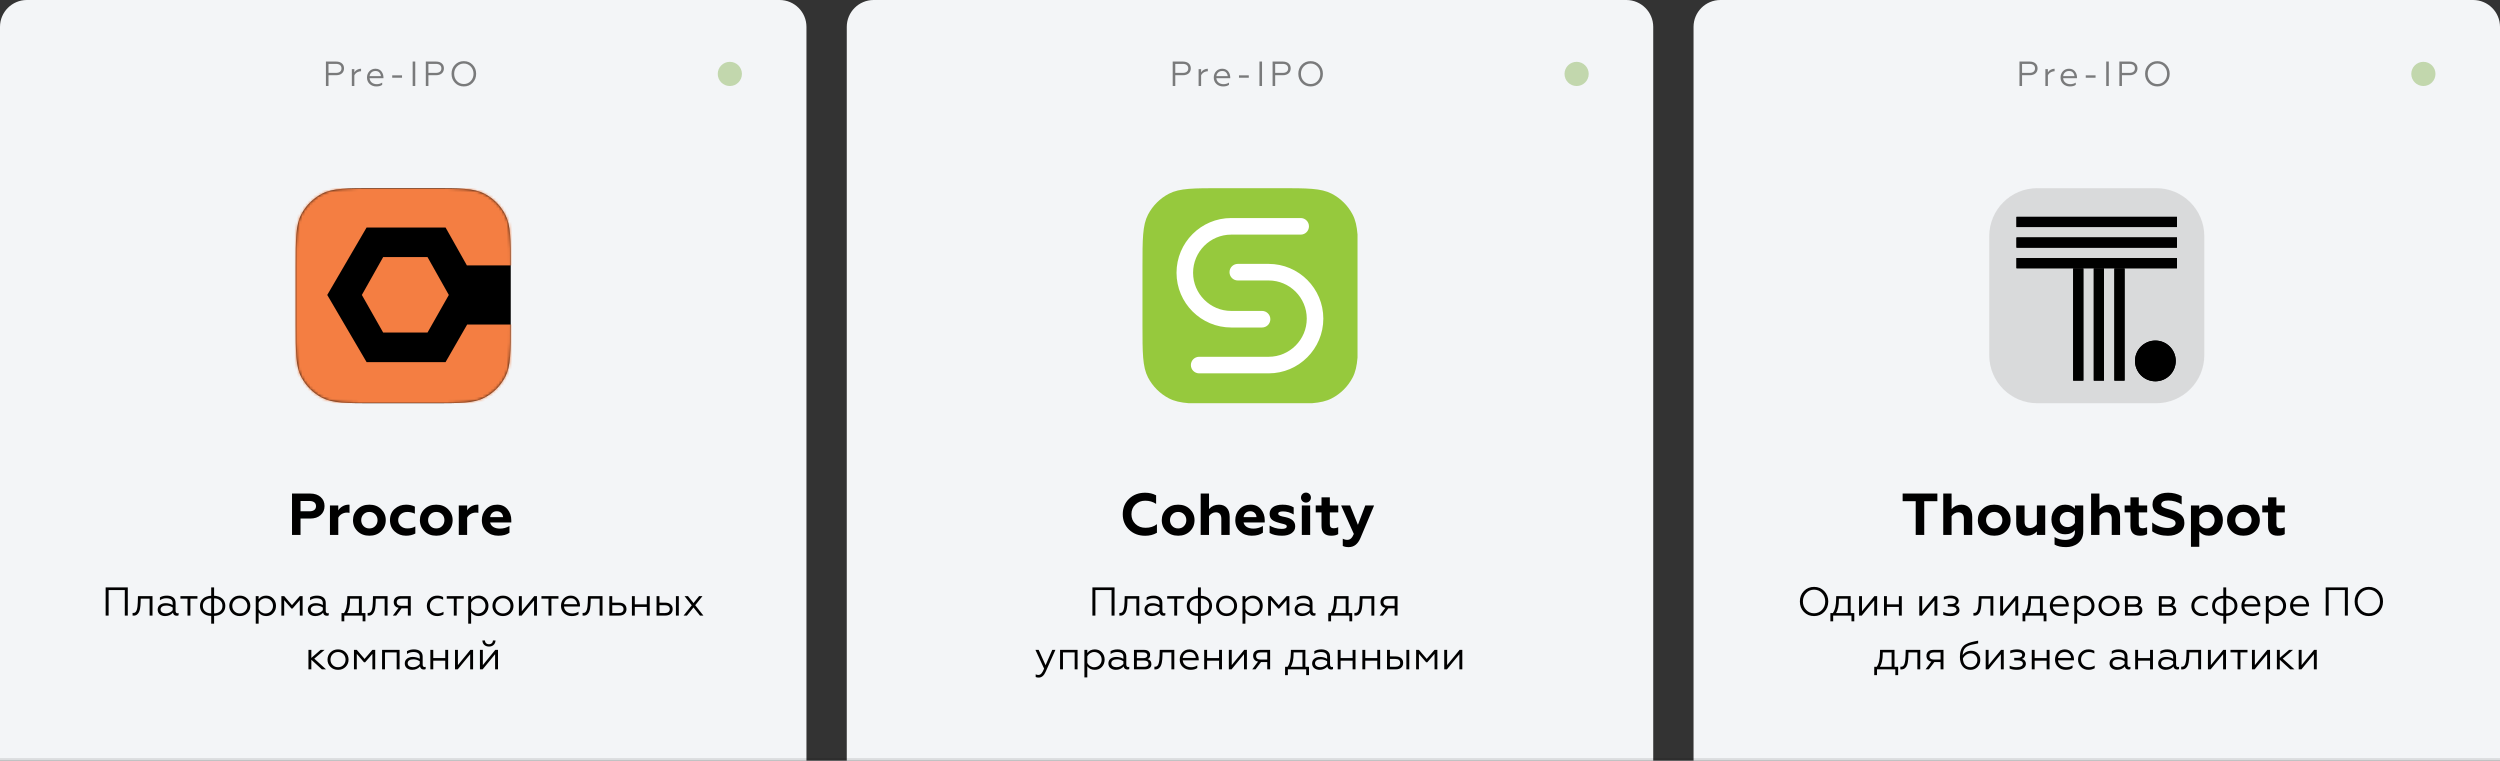
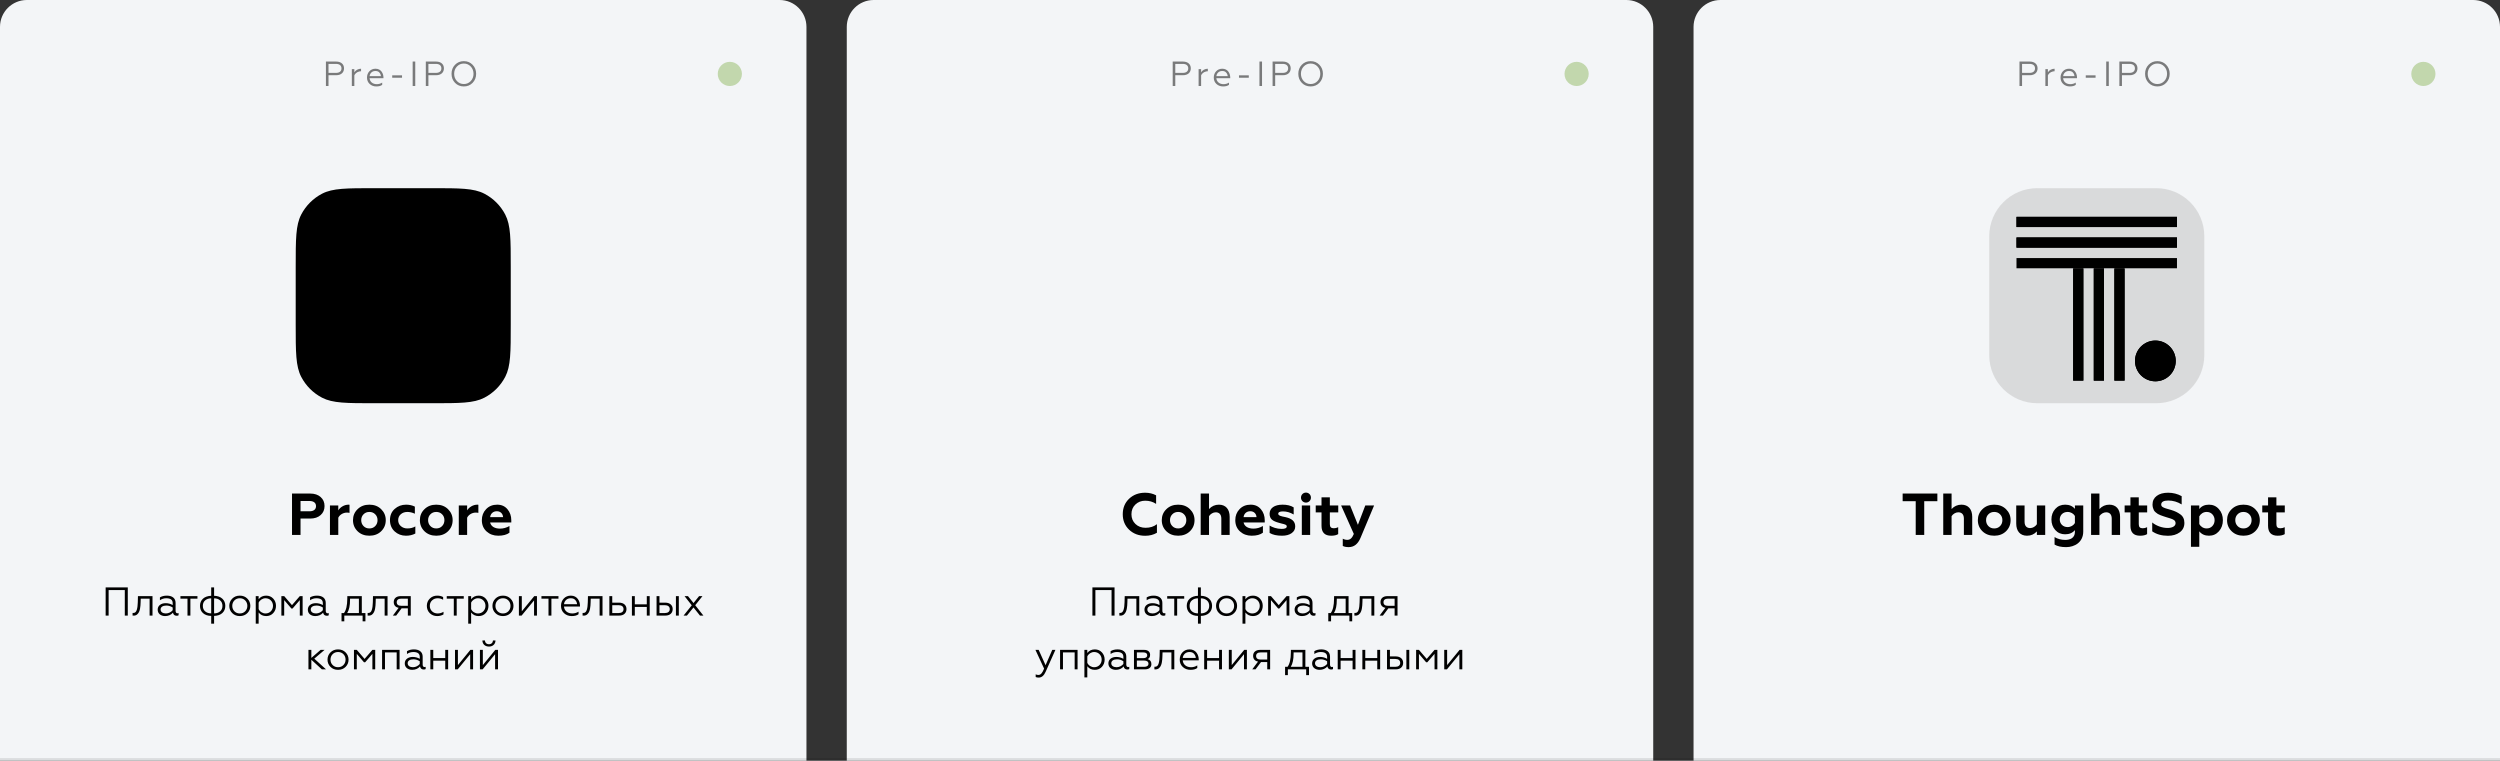
<svg xmlns="http://www.w3.org/2000/svg" width="930" height="283" viewBox="0 0 930 283" fill="none">
  <rect x="0" y="0" width="930" height="283" fill="#333333" stroke="none" />
  <path fill-rule="evenodd" clip-rule="evenodd" d="M0 10C0 4.477 4.477 0 10 0H290C295.523 0 300 4.477 300 10V283H0V10Z" fill="#F3F5F7" />
  <path opacity="0.3" fill-rule="evenodd" clip-rule="evenodd" d="M271.5 32C269.015 32 267 29.985 267 27.5C267 25.015 269.015 23 271.5 23C273.985 23 276 25.015 276 27.5C276 29.985 273.985 32 271.5 32Z" fill="#4E9200" />
  <path d="M40.41 229V219.505H46.425V229H47.535V218.5H39.3V229H40.41ZM49.321 229C49.396 229.015 49.501 229.015 49.636 229.015C50.776 229.075 51.481 228.295 51.811 227.425C52.066 226.84 52.186 225.925 52.246 225.265C52.276 224.935 52.291 224.545 52.306 224.095L52.351 222.7H55.651V229H56.731V221.755H51.316L51.256 224.065C51.211 225.25 51.136 226.03 50.896 226.825C50.671 227.605 50.251 228.025 49.606 228.025C49.486 228.025 49.396 228.025 49.321 228.01V229ZM61.721 228.205C60.596 228.205 59.74 227.695 59.74 226.72C59.74 225.82 60.566 225.265 61.886 225.265C62.711 225.265 63.505 225.505 64.24 225.985V226.99C63.715 227.65 62.755 228.205 61.721 228.205ZM61.42 229.18C62.636 229.18 63.611 228.76 64.346 227.905C64.466 228.685 65.005 229.06 65.71 229.06C66.04 229.06 66.281 229 66.43 228.895V228.055C66.311 228.115 66.175 228.145 66.01 228.145C65.591 228.145 65.32 227.8 65.32 227.245V224.26C65.32 222.505 64.016 221.575 62.081 221.575C61.045 221.575 60.191 221.8 59.486 222.235V223.285C60.221 222.79 61.001 222.55 61.855 222.55C63.446 222.55 64.24 223.15 64.24 224.365V225.085C63.446 224.62 62.575 224.38 61.63 224.38C60.776 224.38 60.071 224.59 59.501 225.025C58.946 225.46 58.66 226.045 58.66 226.78C58.66 227.53 58.931 228.115 59.456 228.55C59.995 228.97 60.656 229.18 61.42 229.18ZM70.826 229V222.7H73.451V221.755H67.121V222.7H69.746V229H70.826ZM78.565 221.635C77.26 221.68 76.24 222.04 75.505 222.715C74.77 223.39 74.395 224.275 74.395 225.385C74.395 226.495 74.77 227.395 75.505 228.07C76.255 228.745 77.275 229.105 78.565 229.12V232H79.645V229.12C80.95 229.075 81.97 228.73 82.705 228.055C83.44 227.38 83.815 226.495 83.815 225.385C83.815 224.275 83.44 223.375 82.69 222.7C81.955 222.025 80.935 221.665 79.645 221.635V218.5H78.565V221.635ZM79.645 222.58C80.545 222.58 81.28 222.835 81.865 223.33C82.45 223.825 82.75 224.5 82.75 225.385C82.75 226.27 82.45 226.945 81.865 227.44C81.28 227.935 80.545 228.175 79.645 228.175V222.58ZM78.565 228.175C77.665 228.175 76.915 227.935 76.33 227.44C75.745 226.945 75.46 226.27 75.46 225.385C75.46 224.5 75.745 223.825 76.33 223.33C76.915 222.835 77.665 222.58 78.565 222.58V228.175ZM86.388 222.7C85.653 223.435 85.293 224.335 85.293 225.385C85.293 226.435 85.653 227.335 86.388 228.07C87.124 228.805 88.053 229.18 89.209 229.18C90.364 229.18 91.293 228.805 92.028 228.07C92.763 227.335 93.124 226.435 93.124 225.385C93.124 224.335 92.763 223.435 92.028 222.7C91.293 221.95 90.364 221.575 89.209 221.575C88.053 221.575 87.124 221.95 86.388 222.7ZM92.013 225.385C92.013 226.18 91.743 226.855 91.219 227.395C90.694 227.935 90.019 228.205 89.209 228.205C88.398 228.205 87.724 227.935 87.198 227.395C86.674 226.855 86.403 226.18 86.403 225.385C86.403 224.575 86.674 223.9 87.198 223.36C87.724 222.82 88.398 222.55 89.209 222.55C90.019 222.55 90.694 222.82 91.219 223.36C91.743 223.9 92.013 224.575 92.013 225.385ZM96.215 227.845C96.89 228.73 97.82 229.18 99.02 229.18C100.085 229.18 100.97 228.805 101.645 228.07C102.32 227.335 102.665 226.435 102.665 225.37C102.665 224.32 102.32 223.42 101.645 222.685C100.97 221.95 100.085 221.575 99.02 221.575C97.82 221.575 96.89 222.025 96.215 222.91V221.755H95.135V232H96.215V227.845ZM96.215 224.185C96.65 223.24 97.67 222.55 98.765 222.55C99.56 222.55 100.235 222.82 100.76 223.36C101.285 223.9 101.555 224.575 101.555 225.37C101.555 226.165 101.285 226.84 100.76 227.395C100.235 227.935 99.56 228.205 98.765 228.205C97.67 228.205 96.635 227.53 96.215 226.57V224.185ZM105.721 229V223.24L108.406 226.375H108.826L111.526 223.24V229H112.576V221.755H111.526L108.616 225.115L105.721 221.755H104.671V229H105.721ZM117.575 228.205C116.45 228.205 115.595 227.695 115.595 226.72C115.595 225.82 116.42 225.265 117.74 225.265C118.565 225.265 119.36 225.505 120.095 225.985V226.99C119.57 227.65 118.61 228.205 117.575 228.205ZM117.275 229.18C118.49 229.18 119.465 228.76 120.2 227.905C120.32 228.685 120.86 229.06 121.565 229.06C121.895 229.06 122.135 229 122.285 228.895V228.055C122.165 228.115 122.03 228.145 121.865 228.145C121.445 228.145 121.175 227.8 121.175 227.245V224.26C121.175 222.505 119.87 221.575 117.935 221.575C116.9 221.575 116.045 221.8 115.34 222.235V223.285C116.075 222.79 116.855 222.55 117.71 222.55C119.3 222.55 120.095 223.15 120.095 224.365V225.085C119.3 224.62 118.43 224.38 117.485 224.38C116.63 224.38 115.925 224.59 115.355 225.025C114.8 225.46 114.515 226.045 114.515 226.78C114.515 227.53 114.785 228.115 115.31 228.55C115.85 228.97 116.51 229.18 117.275 229.18ZM128.081 231.145V229H134.891V231.145H135.941V228.055H134.591V221.755H129.206L129.191 222.775C129.176 225.22 128.771 226.99 127.961 228.055H127.046V231.145H128.081ZM129.161 228.055C129.866 226.93 130.211 225.295 130.211 223.135V222.7H133.511V228.055H129.161ZM136.758 229C136.833 229.015 136.938 229.015 137.073 229.015C138.213 229.075 138.918 228.295 139.248 227.425C139.503 226.84 139.623 225.925 139.683 225.265C139.713 224.935 139.728 224.545 139.743 224.095L139.788 222.7H143.088V229H144.168V221.755H138.753L138.693 224.065C138.648 225.25 138.573 226.03 138.333 226.825C138.108 227.605 137.688 228.025 137.043 228.025C136.923 228.025 136.833 228.025 136.758 228.01V229ZM147.372 229L149.397 226.3H151.722V229H152.802V221.755H149.067C147.387 221.755 146.472 222.655 146.472 223.96C146.472 225.115 147.117 225.91 148.302 226.105L146.142 229H147.372ZM149.232 225.355C148.167 225.355 147.582 224.89 147.582 224.035C147.582 223.18 148.167 222.7 149.232 222.7H151.722V225.355H149.232ZM162.64 229.18C163.525 229.18 164.305 228.97 164.98 228.565V227.575C164.335 227.995 163.615 228.205 162.805 228.205C161.98 228.205 161.275 227.935 160.72 227.41C160.165 226.87 159.895 226.195 159.895 225.385C159.895 224.56 160.165 223.885 160.72 223.36C161.275 222.82 161.98 222.55 162.805 222.55C163.51 222.55 164.185 222.73 164.845 223.105V222.1C164.23 221.755 163.495 221.575 162.655 221.575C161.56 221.575 160.63 221.935 159.895 222.67C159.16 223.39 158.785 224.29 158.785 225.37C158.785 226.465 159.145 227.365 159.88 228.1C160.615 228.82 161.545 229.18 162.64 229.18ZM169.893 229V222.7H172.518V221.755H166.188V222.7H168.813V229H169.893ZM175.258 227.845C175.933 228.73 176.863 229.18 178.063 229.18C179.128 229.18 180.013 228.805 180.688 228.07C181.363 227.335 181.708 226.435 181.708 225.37C181.708 224.32 181.363 223.42 180.688 222.685C180.013 221.95 179.128 221.575 178.063 221.575C176.863 221.575 175.933 222.025 175.258 222.91V221.755H174.178V232H175.258V227.845ZM175.258 224.185C175.693 223.24 176.713 222.55 177.808 222.55C178.603 222.55 179.278 222.82 179.803 223.36C180.328 223.9 180.598 224.575 180.598 225.37C180.598 226.165 180.328 226.84 179.803 227.395C179.278 227.935 178.603 228.205 177.808 228.205C176.713 228.205 175.678 227.53 175.258 226.57V224.185ZM184.284 222.7C183.549 223.435 183.189 224.335 183.189 225.385C183.189 226.435 183.549 227.335 184.284 228.07C185.019 228.805 185.949 229.18 187.104 229.18C188.259 229.18 189.189 228.805 189.924 228.07C190.659 227.335 191.019 226.435 191.019 225.385C191.019 224.335 190.659 223.435 189.924 222.7C189.189 221.95 188.259 221.575 187.104 221.575C185.949 221.575 185.019 221.95 184.284 222.7ZM189.909 225.385C189.909 226.18 189.639 226.855 189.114 227.395C188.589 227.935 187.914 228.205 187.104 228.205C186.294 228.205 185.619 227.935 185.094 227.395C184.569 226.855 184.299 226.18 184.299 225.385C184.299 224.575 184.569 223.9 185.094 223.36C185.619 222.82 186.294 222.55 187.104 222.55C187.914 222.55 188.589 222.82 189.114 223.36C189.639 223.9 189.909 224.575 189.909 225.385ZM194.035 229L198.67 223.36V229H199.75V221.755H198.745L194.11 227.41V221.755H193.03V229H194.035ZM205.123 229V222.7H207.748V221.755H201.418V222.7H204.043V229H205.123ZM212.682 229.18C213.777 229.18 214.617 228.955 215.217 228.49V227.53C214.512 227.98 213.732 228.205 212.892 228.205C211.152 228.205 209.922 227.2 209.802 225.64H215.757V225.34C215.757 223.705 214.797 221.575 212.367 221.575C211.287 221.575 210.402 221.935 209.712 222.67C209.037 223.39 208.692 224.29 208.692 225.385C208.692 226.495 209.067 227.41 209.832 228.115C210.597 228.82 211.557 229.18 212.682 229.18ZM209.817 224.755C209.862 224.155 210.117 223.645 210.552 223.21C211.002 222.775 211.587 222.55 212.322 222.55C213.087 222.55 213.657 222.775 214.032 223.24C214.422 223.69 214.632 224.2 214.662 224.755H209.817ZM216.724 229C216.799 229.015 216.904 229.015 217.039 229.015C218.179 229.075 218.884 228.295 219.214 227.425C219.469 226.84 219.589 225.925 219.649 225.265C219.679 224.935 219.694 224.545 219.709 224.095L219.754 222.7H223.054V229H224.134V221.755H218.719L218.659 224.065C218.614 225.25 218.539 226.03 218.299 226.825C218.074 227.605 217.654 228.025 217.009 228.025C216.889 228.025 216.799 228.025 216.724 228.01V229ZM230.338 229C232.063 229 233.053 228.01 233.053 226.585C233.053 225.13 231.988 224.185 230.293 224.185H227.758V221.755H226.678V229H230.338ZM227.758 225.13H230.143C231.283 225.13 231.958 225.655 231.958 226.6C231.958 227.515 231.283 228.055 230.143 228.055H227.758V225.13ZM236.151 229V225.775H240.606V229H241.686V221.755H240.606V224.8H236.151V221.755H235.071V229H236.151ZM252.521 229V221.755H251.441V229H252.521ZM247.526 229C249.251 229 250.241 228.01 250.241 226.585C250.241 225.13 249.176 224.185 247.481 224.185H245.321V221.755H244.241V229H247.526ZM245.321 225.13H247.331C248.471 225.13 249.146 225.655 249.146 226.6C249.146 227.515 248.471 228.055 247.331 228.055H245.321V225.13ZM255.532 229L257.977 225.97L260.392 229H261.667L258.622 225.145L261.322 221.755H260.062L257.992 224.335L255.922 221.755H254.647L257.332 225.175L254.287 229H255.532ZM114.742 241.755V249H115.822V245.43L119.737 249H121.282L116.917 245.025L120.742 241.755H119.272L115.822 244.74V241.755H114.742ZM122.929 242.7C122.194 243.435 121.834 244.335 121.834 245.385C121.834 246.435 122.194 247.335 122.929 248.07C123.664 248.805 124.594 249.18 125.749 249.18C126.904 249.18 127.834 248.805 128.569 248.07C129.304 247.335 129.664 246.435 129.664 245.385C129.664 244.335 129.304 243.435 128.569 242.7C127.834 241.95 126.904 241.575 125.749 241.575C124.594 241.575 123.664 241.95 122.929 242.7ZM128.554 245.385C128.554 246.18 128.284 246.855 127.759 247.395C127.234 247.935 126.559 248.205 125.749 248.205C124.939 248.205 124.264 247.935 123.739 247.395C123.214 246.855 122.944 246.18 122.944 245.385C122.944 244.575 123.214 243.9 123.739 243.36C124.264 242.82 124.939 242.55 125.749 242.55C126.559 242.55 127.234 242.82 127.759 243.36C128.284 243.9 128.554 244.575 128.554 245.385ZM132.725 249V243.24L135.41 246.375H135.83L138.53 243.24V249H139.58V241.755H138.53L135.62 245.115L132.725 241.755H131.675V249H132.725ZM143.214 249V242.7H147.564V249H148.644V241.755H142.134V249H143.214ZM153.632 248.205C152.507 248.205 151.652 247.695 151.652 246.72C151.652 245.82 152.477 245.265 153.797 245.265C154.622 245.265 155.417 245.505 156.152 245.985V246.99C155.627 247.65 154.667 248.205 153.632 248.205ZM153.332 249.18C154.547 249.18 155.522 248.76 156.257 247.905C156.377 248.685 156.917 249.06 157.622 249.06C157.952 249.06 158.192 249 158.342 248.895V248.055C158.222 248.115 158.087 248.145 157.922 248.145C157.502 248.145 157.232 247.8 157.232 247.245V244.26C157.232 242.505 155.927 241.575 153.992 241.575C152.957 241.575 152.102 241.8 151.397 242.235V243.285C152.132 242.79 152.912 242.55 153.767 242.55C155.357 242.55 156.152 243.15 156.152 244.365V245.085C155.357 244.62 154.487 244.38 153.542 244.38C152.687 244.38 151.982 244.59 151.412 245.025C150.857 245.46 150.572 246.045 150.572 246.78C150.572 247.53 150.842 248.115 151.367 248.55C151.907 248.97 152.567 249.18 153.332 249.18ZM161.173 249V245.775H165.628V249H166.708V241.755H165.628V244.8H161.173V241.755H160.093V249H161.173ZM170.268 249L174.903 243.36V249H175.983V241.755H174.978L170.343 247.41V241.755H169.263V249H170.268ZM179.541 249L184.176 243.36V249H185.256V241.755H184.251L179.616 247.41V241.755H178.536V249H179.541ZM181.911 240.525C183.291 240.525 184.311 239.625 184.326 238.245H183.381C183.366 239.07 182.781 239.655 181.896 239.655C180.996 239.655 180.411 239.07 180.411 238.245H179.451C179.466 239.625 180.456 240.525 181.911 240.525Z" fill="black" />
  <path opacity="0.5" d="M122.206 32V27.983H125.066C126.886 27.983 127.978 26.969 127.978 25.422C127.978 23.914 126.886 22.9 125.066 22.9H121.244V32H122.206ZM122.206 23.771H125.001C126.288 23.771 127.029 24.369 127.029 25.448C127.029 26.501 126.288 27.112 125.001 27.112H122.206V23.771ZM131.816 32V28.035C132.076 27.424 132.7 26.839 133.532 26.631C133.766 26.553 134.026 26.514 134.312 26.514V25.565C133.285 25.565 132.284 26.098 131.816 26.917V25.721H130.88V32H131.816ZM139.982 32.156C140.931 32.156 141.659 31.961 142.179 31.558V30.726C141.568 31.116 140.892 31.311 140.164 31.311C138.656 31.311 137.59 30.44 137.486 29.088H142.647V28.828C142.647 27.411 141.815 25.565 139.709 25.565C138.773 25.565 138.006 25.877 137.408 26.514C136.823 27.138 136.524 27.918 136.524 28.867C136.524 29.829 136.849 30.622 137.512 31.233C138.175 31.844 139.007 32.156 139.982 32.156ZM137.499 28.321C137.538 27.801 137.759 27.359 138.136 26.982C138.526 26.605 139.033 26.41 139.67 26.41C140.333 26.41 140.827 26.605 141.152 27.008C141.49 27.398 141.672 27.84 141.698 28.321H137.499ZM149.554 28.906V28.035H145.901V28.906H149.554ZM154.474 32V22.9H153.512V32H154.474ZM159.365 32V27.983H162.225C164.045 27.983 165.137 26.969 165.137 25.422C165.137 23.914 164.045 22.9 162.225 22.9H158.403V32H159.365ZM159.365 23.771H162.16C163.447 23.771 164.188 24.369 164.188 25.448C164.188 26.501 163.447 27.112 162.16 27.112H159.365V23.771ZM169.272 24.096C168.401 24.993 167.972 26.111 167.972 27.45C167.972 28.789 168.401 29.92 169.272 30.817C170.143 31.714 171.235 32.156 172.548 32.156C173.861 32.156 174.94 31.714 175.811 30.817C176.682 29.92 177.124 28.789 177.124 27.45C177.124 26.111 176.682 24.993 175.811 24.096C174.94 23.199 173.861 22.744 172.548 22.744C171.235 22.744 170.143 23.199 169.272 24.096ZM169.987 30.167C169.298 29.439 168.947 28.529 168.947 27.45C168.947 26.371 169.298 25.461 169.987 24.733C170.676 24.005 171.534 23.641 172.548 23.641C173.562 23.641 174.42 24.005 175.109 24.733C175.798 25.461 176.149 26.371 176.149 27.45C176.149 28.529 175.798 29.439 175.109 30.167C174.42 30.895 173.562 31.259 172.548 31.259C171.534 31.259 170.676 30.895 169.987 30.167Z" fill="black" />
  <path d="M111.796 199V192.906H115.36C117.01 192.906 118.33 192.466 119.276 191.608C120.244 190.75 120.728 189.628 120.728 188.242C120.728 186.856 120.244 185.756 119.276 184.898C118.33 184.04 117.01 183.6 115.36 183.6H108.628V199H111.796ZM111.796 186.372H115.14C116.658 186.372 117.56 187.054 117.56 188.286C117.56 189.518 116.658 190.2 115.14 190.2H111.796V186.372ZM125.841 199V192.598C126.281 191.608 127.557 190.684 129.053 190.684C129.427 190.684 129.757 190.728 130.021 190.794V187.758C129.933 187.736 129.823 187.736 129.669 187.736C128.855 187.736 128.085 187.956 127.381 188.374C126.677 188.792 126.171 189.298 125.841 189.87V188.022H122.739V199H125.841ZM135.231 195.7C134.659 195.106 134.373 194.38 134.373 193.5C134.373 192.62 134.659 191.894 135.231 191.322C135.803 190.728 136.529 190.442 137.409 190.442C138.289 190.442 139.015 190.728 139.587 191.322C140.159 191.894 140.445 192.62 140.445 193.5C140.445 194.38 140.159 195.106 139.587 195.7C139.015 196.294 138.289 196.58 137.409 196.58C136.529 196.58 135.803 196.294 135.231 195.7ZM131.315 193.5C131.315 195.15 131.887 196.514 133.031 197.636C134.175 198.736 135.627 199.286 137.409 199.286C139.191 199.286 140.643 198.736 141.787 197.636C142.931 196.514 143.503 195.15 143.503 193.5C143.503 191.894 142.931 190.53 141.787 189.408C140.643 188.286 139.191 187.736 137.409 187.736C135.627 187.736 134.175 188.286 133.031 189.408C131.887 190.508 131.315 191.872 131.315 193.5ZM151.027 199.286C152.325 199.286 153.469 199.022 154.503 198.472V195.832C153.645 196.338 152.655 196.58 151.533 196.58C150.587 196.58 149.773 196.294 149.113 195.722C148.453 195.15 148.123 194.402 148.123 193.5C148.123 192.598 148.453 191.85 149.091 191.3C149.751 190.728 150.565 190.442 151.533 190.442C152.435 190.442 153.381 190.662 154.327 191.102V188.462C153.359 187.978 152.281 187.736 151.071 187.736C149.421 187.736 148.013 188.264 146.825 189.32C145.659 190.354 145.065 191.74 145.065 193.478C145.065 195.216 145.659 196.624 146.825 197.702C147.991 198.758 149.399 199.286 151.027 199.286ZM160.11 195.7C159.538 195.106 159.252 194.38 159.252 193.5C159.252 192.62 159.538 191.894 160.11 191.322C160.682 190.728 161.408 190.442 162.288 190.442C163.168 190.442 163.894 190.728 164.466 191.322C165.038 191.894 165.324 192.62 165.324 193.5C165.324 194.38 165.038 195.106 164.466 195.7C163.894 196.294 163.168 196.58 162.288 196.58C161.408 196.58 160.682 196.294 160.11 195.7ZM156.194 193.5C156.194 195.15 156.766 196.514 157.91 197.636C159.054 198.736 160.506 199.286 162.288 199.286C164.07 199.286 165.522 198.736 166.666 197.636C167.81 196.514 168.382 195.15 168.382 193.5C168.382 191.894 167.81 190.53 166.666 189.408C165.522 188.286 164.07 187.736 162.288 187.736C160.506 187.736 159.054 188.286 157.91 189.408C156.766 190.508 156.194 191.872 156.194 193.5ZM173.772 199V192.598C174.212 191.608 175.488 190.684 176.984 190.684C177.358 190.684 177.688 190.728 177.952 190.794V187.758C177.864 187.736 177.754 187.736 177.6 187.736C176.786 187.736 176.016 187.956 175.312 188.374C174.608 188.792 174.102 189.298 173.772 189.87V188.022H170.67V199H173.772ZM185.341 199.286C187.145 199.286 188.531 198.912 189.521 198.164V195.678C188.399 196.316 187.233 196.646 186.001 196.646C184.065 196.646 182.657 195.854 182.327 194.358H190.203V193.544C190.203 191.916 189.719 190.552 188.773 189.43C187.827 188.308 186.573 187.736 184.967 187.736C183.273 187.736 181.887 188.286 180.831 189.408C179.775 190.508 179.247 191.872 179.247 193.5C179.247 195.238 179.841 196.646 181.007 197.702C182.173 198.758 183.625 199.286 185.341 199.286ZM182.327 192.378C182.481 191.08 183.427 190.178 184.835 190.178C186.221 190.178 187.079 191.168 187.145 192.378H182.327Z" fill="black" />
  <g clip-path="url(#clip0)">
    <path d="M110 99.338C110 88.96 110 83.772 112.052 79.822C113.78 76.494 116.494 73.78 119.822 72.052C123.772 70 128.96 70 139.338 70H160.662C171.04 70 176.228 70 180.178 72.052C183.506 73.78 186.22 76.494 187.948 79.822C190 83.772 190 88.96 190 99.338V120.662C190 131.04 190 136.228 187.948 140.178C186.22 143.506 183.506 146.22 180.178 147.948C176.228 150 171.04 150 160.662 150H139.338C128.96 150 123.772 150 119.822 147.948C116.494 146.22 113.78 143.506 112.052 140.178C110 136.228 110 131.04 110 120.662V99.338Z" fill="black" />
  </g>
  <mask id="mask0" mask-type="alpha" maskUnits="userSpaceOnUse" x="110" y="70" width="80" height="80">
-     <path d="M110 99.338C110 88.96 110 83.772 112.052 79.822C113.78 76.494 116.494 73.78 119.822 72.052C123.772 70 128.96 70 139.338 70H160.662C171.04 70 176.228 70 180.178 72.052C183.506 73.78 186.22 76.494 187.948 79.822C190 83.772 190 88.96 190 99.338V120.662C190 131.04 190 136.228 187.948 140.178C186.22 143.506 183.506 146.22 180.178 147.948C176.228 150 171.04 150 160.662 150H139.338C128.96 150 123.772 150 119.822 147.948C116.494 146.22 113.78 143.506 112.052 140.178C110 136.228 110 131.04 110 120.662V99.338Z" fill="#0653A9" />
-   </mask>
+     </mask>
  <g mask="url(#mask0)">
    <path d="M193.923 88.927C193.923 81.554 192.713 76.713 189.631 73.631C186.55 71.21 181.708 70 173.785 70H126.138C118.215 70 113.263 71.21 110.292 73.631C107.21 76.052 106 81.004 106 88.927V131.073C106 138.446 107.21 143.287 110.292 146.369C113.373 148.79 118.215 150 126.138 150H173.785C181.708 150 186.66 148.79 189.631 146.369C192.713 143.948 193.923 138.996 193.923 131.073V120.729H173.785L165.752 134.704H136.371L121.736 109.725L136.371 84.635H165.752L173.675 98.721H193.813V88.927H193.923Z" fill="#F47E42" />
    <path d="M134.611 109.726L142.534 123.701H159.04L166.963 109.726L159.04 95.641H142.534L134.611 109.726Z" fill="#F47E42" />
  </g>
  <path fill-rule="evenodd" clip-rule="evenodd" d="M315 10C315 4.477 319.477 0 325 0H605C610.523 0 615 4.477 615 10V283H315V10Z" fill="#F3F5F7" />
  <path opacity="0.3" fill-rule="evenodd" clip-rule="evenodd" d="M586.5 32C584.015 32 582 29.985 582 27.5C582 25.015 584.015 23 586.5 23C588.985 23 591 25.015 591 27.5C591 29.985 588.985 32 586.5 32Z" fill="#4E9200" />
  <path d="M407.485 229V219.505H413.5V229H414.61V218.5H406.375V229H407.485ZM416.397 229C416.472 229.015 416.577 229.015 416.712 229.015C417.852 229.075 418.557 228.295 418.887 227.425C419.142 226.84 419.262 225.925 419.322 225.265C419.352 224.935 419.367 224.545 419.382 224.095L419.427 222.7H422.727V229H423.807V221.755H418.392L418.332 224.065C418.287 225.25 418.212 226.03 417.972 226.825C417.747 227.605 417.327 228.025 416.682 228.025C416.562 228.025 416.472 228.025 416.397 228.01V229ZM428.796 228.205C427.671 228.205 426.816 227.695 426.816 226.72C426.816 225.82 427.641 225.265 428.961 225.265C429.786 225.265 430.581 225.505 431.316 225.985V226.99C430.791 227.65 429.831 228.205 428.796 228.205ZM428.496 229.18C429.711 229.18 430.686 228.76 431.421 227.905C431.541 228.685 432.081 229.06 432.786 229.06C433.116 229.06 433.356 229 433.506 228.895V228.055C433.386 228.115 433.251 228.145 433.086 228.145C432.666 228.145 432.396 227.8 432.396 227.245V224.26C432.396 222.505 431.091 221.575 429.156 221.575C428.121 221.575 427.266 221.8 426.561 222.235V223.285C427.296 222.79 428.076 222.55 428.931 222.55C430.521 222.55 431.316 223.15 431.316 224.365V225.085C430.521 224.62 429.651 224.38 428.706 224.38C427.851 224.38 427.146 224.59 426.576 225.025C426.021 225.46 425.736 226.045 425.736 226.78C425.736 227.53 426.006 228.115 426.531 228.55C427.071 228.97 427.731 229.18 428.496 229.18ZM437.901 229V222.7H440.526V221.755H434.196V222.7H436.821V229H437.901ZM445.64 221.635C444.335 221.68 443.315 222.04 442.58 222.715C441.845 223.39 441.47 224.275 441.47 225.385C441.47 226.495 441.845 227.395 442.58 228.07C443.33 228.745 444.35 229.105 445.64 229.12V232H446.72V229.12C448.025 229.075 449.045 228.73 449.78 228.055C450.515 227.38 450.89 226.495 450.89 225.385C450.89 224.275 450.515 223.375 449.765 222.7C449.03 222.025 448.01 221.665 446.72 221.635V218.5H445.64V221.635ZM446.72 222.58C447.62 222.58 448.355 222.835 448.94 223.33C449.525 223.825 449.825 224.5 449.825 225.385C449.825 226.27 449.525 226.945 448.94 227.44C448.355 227.935 447.62 228.175 446.72 228.175V222.58ZM445.64 228.175C444.74 228.175 443.99 227.935 443.405 227.44C442.82 226.945 442.535 226.27 442.535 225.385C442.535 224.5 442.82 223.825 443.405 223.33C443.99 222.835 444.74 222.58 445.64 222.58V228.175ZM453.464 222.7C452.729 223.435 452.369 224.335 452.369 225.385C452.369 226.435 452.729 227.335 453.464 228.07C454.199 228.805 455.129 229.18 456.284 229.18C457.439 229.18 458.369 228.805 459.104 228.07C459.839 227.335 460.199 226.435 460.199 225.385C460.199 224.335 459.839 223.435 459.104 222.7C458.369 221.95 457.439 221.575 456.284 221.575C455.129 221.575 454.199 221.95 453.464 222.7ZM459.089 225.385C459.089 226.18 458.819 226.855 458.294 227.395C457.769 227.935 457.094 228.205 456.284 228.205C455.474 228.205 454.799 227.935 454.274 227.395C453.749 226.855 453.479 226.18 453.479 225.385C453.479 224.575 453.749 223.9 454.274 223.36C454.799 222.82 455.474 222.55 456.284 222.55C457.094 222.55 457.769 222.82 458.294 223.36C458.819 223.9 459.089 224.575 459.089 225.385ZM463.29 227.845C463.965 228.73 464.895 229.18 466.095 229.18C467.16 229.18 468.045 228.805 468.72 228.07C469.395 227.335 469.74 226.435 469.74 225.37C469.74 224.32 469.395 223.42 468.72 222.685C468.045 221.95 467.16 221.575 466.095 221.575C464.895 221.575 463.965 222.025 463.29 222.91V221.755H462.21V232H463.29V227.845ZM463.29 224.185C463.725 223.24 464.745 222.55 465.84 222.55C466.635 222.55 467.31 222.82 467.835 223.36C468.36 223.9 468.63 224.575 468.63 225.37C468.63 226.165 468.36 226.84 467.835 227.395C467.31 227.935 466.635 228.205 465.84 228.205C464.745 228.205 463.71 227.53 463.29 226.57V224.185ZM472.796 229V223.24L475.481 226.375H475.901L478.601 223.24V229H479.651V221.755H478.601L475.691 225.115L472.796 221.755H471.746V229H472.796ZM484.65 228.205C483.525 228.205 482.67 227.695 482.67 226.72C482.67 225.82 483.495 225.265 484.815 225.265C485.64 225.265 486.435 225.505 487.17 225.985V226.99C486.645 227.65 485.685 228.205 484.65 228.205ZM484.35 229.18C485.565 229.18 486.54 228.76 487.275 227.905C487.395 228.685 487.935 229.06 488.64 229.06C488.97 229.06 489.21 229 489.36 228.895V228.055C489.24 228.115 489.105 228.145 488.94 228.145C488.52 228.145 488.25 227.8 488.25 227.245V224.26C488.25 222.505 486.945 221.575 485.01 221.575C483.975 221.575 483.12 221.8 482.415 222.235V223.285C483.15 222.79 483.93 222.55 484.785 222.55C486.375 222.55 487.17 223.15 487.17 224.365V225.085C486.375 224.62 485.505 224.38 484.56 224.38C483.705 224.38 483 224.59 482.43 225.025C481.875 225.46 481.59 226.045 481.59 226.78C481.59 227.53 481.86 228.115 482.385 228.55C482.925 228.97 483.585 229.18 484.35 229.18ZM495.157 231.145V229H501.967V231.145H503.017V228.055H501.667V221.755H496.282L496.267 222.775C496.252 225.22 495.847 226.99 495.037 228.055H494.122V231.145H495.157ZM496.237 228.055C496.942 226.93 497.287 225.295 497.287 223.135V222.7H500.587V228.055H496.237ZM503.833 229C503.908 229.015 504.013 229.015 504.148 229.015C505.288 229.075 505.993 228.295 506.323 227.425C506.578 226.84 506.698 225.925 506.758 225.265C506.788 224.935 506.803 224.545 506.818 224.095L506.863 222.7H510.163V229H511.243V221.755H505.828L505.768 224.065C505.723 225.25 505.648 226.03 505.408 226.825C505.183 227.605 504.763 228.025 504.118 228.025C503.998 228.025 503.908 228.025 503.833 228.01V229ZM514.447 229L516.472 226.3H518.797V229H519.877V221.755H516.142C514.462 221.755 513.547 222.655 513.547 223.96C513.547 225.115 514.192 225.91 515.377 226.105L513.217 229H514.447ZM516.307 225.355C515.242 225.355 514.657 224.89 514.657 224.035C514.657 223.18 515.242 222.7 516.307 222.7H518.797V225.355H516.307ZM386.429 252.06C387.509 252.06 388.379 251.31 389.024 249.81L392.609 241.755H391.439L388.949 247.455L386.384 241.755H385.184L388.409 248.73C387.734 250.365 387.164 251.085 386.264 251.085C385.919 251.085 385.589 251.01 385.274 250.845V251.85C385.514 251.985 385.904 252.06 386.429 252.06ZM395.424 249V242.7H399.774V249H400.854V241.755H394.344V249H395.424ZM404.477 247.845C405.152 248.73 406.082 249.18 407.282 249.18C408.347 249.18 409.232 248.805 409.907 248.07C410.582 247.335 410.927 246.435 410.927 245.37C410.927 244.32 410.582 243.42 409.907 242.685C409.232 241.95 408.347 241.575 407.282 241.575C406.082 241.575 405.152 242.025 404.477 242.91V241.755H403.397V252H404.477V247.845ZM404.477 244.185C404.912 243.24 405.932 242.55 407.027 242.55C407.822 242.55 408.497 242.82 409.022 243.36C409.547 243.9 409.817 244.575 409.817 245.37C409.817 246.165 409.547 246.84 409.022 247.395C408.497 247.935 407.822 248.205 407.027 248.205C405.932 248.205 404.897 247.53 404.477 246.57V244.185ZM415.378 248.205C414.253 248.205 413.398 247.695 413.398 246.72C413.398 245.82 414.223 245.265 415.543 245.265C416.368 245.265 417.163 245.505 417.898 245.985V246.99C417.373 247.65 416.413 248.205 415.378 248.205ZM415.078 249.18C416.293 249.18 417.268 248.76 418.003 247.905C418.123 248.685 418.663 249.06 419.368 249.06C419.698 249.06 419.938 249 420.088 248.895V248.055C419.968 248.115 419.833 248.145 419.668 248.145C419.248 248.145 418.978 247.8 418.978 247.245V244.26C418.978 242.505 417.673 241.575 415.738 241.575C414.703 241.575 413.848 241.8 413.143 242.235V243.285C413.878 242.79 414.658 242.55 415.513 242.55C417.103 242.55 417.898 243.15 417.898 244.365V245.085C417.103 244.62 416.233 244.38 415.288 244.38C414.433 244.38 413.728 244.59 413.158 245.025C412.603 245.46 412.318 246.045 412.318 246.78C412.318 247.53 412.588 248.115 413.113 248.55C413.653 248.97 414.313 249.18 415.078 249.18ZM425.904 249C427.449 249 428.319 248.25 428.319 247.05C428.319 246.075 427.854 245.46 426.939 245.19C427.539 244.905 427.839 244.38 427.839 243.6C427.839 242.505 427.044 241.755 425.649 241.755H421.839V249H425.904ZM422.919 245.73H425.679C426.654 245.73 427.224 246.165 427.224 246.9C427.224 247.635 426.654 248.055 425.679 248.055H422.919V245.73ZM422.919 242.7H425.349C426.249 242.7 426.774 243.06 426.774 243.765C426.774 244.44 426.249 244.83 425.349 244.83H422.919V242.7ZM429.434 249C429.509 249.015 429.614 249.015 429.749 249.015C430.889 249.075 431.594 248.295 431.924 247.425C432.179 246.84 432.299 245.925 432.359 245.265C432.389 244.935 432.404 244.545 432.419 244.095L432.464 242.7H435.764V249H436.844V241.755H431.429L431.369 244.065C431.324 245.25 431.249 246.03 431.009 246.825C430.784 247.605 430.364 248.025 429.719 248.025C429.599 248.025 429.509 248.025 429.434 248.01V249ZM442.853 249.18C443.948 249.18 444.788 248.955 445.388 248.49V247.53C444.683 247.98 443.903 248.205 443.063 248.205C441.323 248.205 440.093 247.2 439.973 245.64H445.928V245.34C445.928 243.705 444.968 241.575 442.538 241.575C441.458 241.575 440.573 241.935 439.883 242.67C439.208 243.39 438.863 244.29 438.863 245.385C438.863 246.495 439.238 247.41 440.003 248.115C440.768 248.82 441.728 249.18 442.853 249.18ZM439.988 244.755C440.033 244.155 440.288 243.645 440.723 243.21C441.173 242.775 441.758 242.55 442.493 242.55C443.258 242.55 443.828 242.775 444.203 243.24C444.593 243.69 444.803 244.2 444.833 244.755H439.988ZM449.037 249V245.775H453.492V249H454.572V241.755H453.492V244.8H449.037V241.755H447.957V249H449.037ZM458.132 249L462.767 243.36V249H463.847V241.755H462.842L458.207 247.41V241.755H457.127V249H458.132ZM467.06 249L469.085 246.3H471.41V249H472.49V241.755H468.755C467.075 241.755 466.16 242.655 466.16 243.96C466.16 245.115 466.805 245.91 467.99 246.105L465.83 249H467.06ZM468.92 245.355C467.855 245.355 467.27 244.89 467.27 244.035C467.27 243.18 467.855 242.7 468.92 242.7H471.41V245.355H468.92ZM479.087 251.145V249H485.897V251.145H486.947V248.055H485.597V241.755H480.212L480.197 242.775C480.182 245.22 479.777 246.99 478.967 248.055H478.052V251.145H479.087ZM480.167 248.055C480.872 246.93 481.217 245.295 481.217 243.135V242.7H484.517V248.055H480.167ZM491.169 248.205C490.044 248.205 489.189 247.695 489.189 246.72C489.189 245.82 490.014 245.265 491.334 245.265C492.159 245.265 492.954 245.505 493.689 245.985V246.99C493.164 247.65 492.204 248.205 491.169 248.205ZM490.869 249.18C492.084 249.18 493.059 248.76 493.794 247.905C493.914 248.685 494.454 249.06 495.159 249.06C495.489 249.06 495.729 249 495.879 248.895V248.055C495.759 248.115 495.624 248.145 495.459 248.145C495.039 248.145 494.769 247.8 494.769 247.245V244.26C494.769 242.505 493.464 241.575 491.529 241.575C490.494 241.575 489.639 241.8 488.934 242.235V243.285C489.669 242.79 490.449 242.55 491.304 242.55C492.894 242.55 493.689 243.15 493.689 244.365V245.085C492.894 244.62 492.024 244.38 491.079 244.38C490.224 244.38 489.519 244.59 488.949 245.025C488.394 245.46 488.109 246.045 488.109 246.78C488.109 247.53 488.379 248.115 488.904 248.55C489.444 248.97 490.104 249.18 490.869 249.18ZM498.71 249V245.775H503.165V249H504.245V241.755H503.165V244.8H498.71V241.755H497.63V249H498.71ZM507.88 249V245.775H512.335V249H513.415V241.755H512.335V244.8H507.88V241.755H506.8V249H507.88ZM524.25 249V241.755H523.17V249H524.25ZM519.255 249C520.98 249 521.97 248.01 521.97 246.585C521.97 245.13 520.905 244.185 519.21 244.185H517.05V241.755H515.97V249H519.255ZM517.05 245.13H519.06C520.2 245.13 520.875 245.655 520.875 246.6C520.875 247.515 520.2 248.055 519.06 248.055H517.05V245.13ZM527.845 249V243.24L530.53 246.375H530.95L533.65 243.24V249H534.7V241.755H533.65L530.74 245.115L527.845 241.755H526.795V249H527.845ZM538.259 249L542.894 243.36V249H543.974V241.755H542.969L538.334 247.41V241.755H537.254V249H538.259Z" fill="black" />
  <path opacity="0.5" d="M437.206 32V27.983H440.066C441.886 27.983 442.978 26.969 442.978 25.422C442.978 23.914 441.886 22.9 440.066 22.9H436.244V32H437.206ZM437.206 23.771H440.001C441.288 23.771 442.029 24.369 442.029 25.448C442.029 26.501 441.288 27.112 440.001 27.112H437.206V23.771ZM446.816 32V28.035C447.076 27.424 447.7 26.839 448.532 26.631C448.766 26.553 449.026 26.514 449.312 26.514V25.565C448.285 25.565 447.284 26.098 446.816 26.917V25.721H445.88V32H446.816ZM454.982 32.156C455.931 32.156 456.659 31.961 457.179 31.558V30.726C456.568 31.116 455.892 31.311 455.164 31.311C453.656 31.311 452.59 30.44 452.486 29.088H457.647V28.828C457.647 27.411 456.815 25.565 454.709 25.565C453.773 25.565 453.006 25.877 452.408 26.514C451.823 27.138 451.524 27.918 451.524 28.867C451.524 29.829 451.849 30.622 452.512 31.233C453.175 31.844 454.007 32.156 454.982 32.156ZM452.499 28.321C452.538 27.801 452.759 27.359 453.136 26.982C453.526 26.605 454.033 26.41 454.67 26.41C455.333 26.41 455.827 26.605 456.152 27.008C456.49 27.398 456.672 27.84 456.698 28.321H452.499ZM464.554 28.906V28.035H460.901V28.906H464.554ZM469.474 32V22.9H468.512V32H469.474ZM474.365 32V27.983H477.225C479.045 27.983 480.137 26.969 480.137 25.422C480.137 23.914 479.045 22.9 477.225 22.9H473.403V32H474.365ZM474.365 23.771H477.16C478.447 23.771 479.188 24.369 479.188 25.448C479.188 26.501 478.447 27.112 477.16 27.112H474.365V23.771ZM484.272 24.096C483.401 24.993 482.972 26.111 482.972 27.45C482.972 28.789 483.401 29.92 484.272 30.817C485.143 31.714 486.235 32.156 487.548 32.156C488.861 32.156 489.94 31.714 490.811 30.817C491.682 29.92 492.124 28.789 492.124 27.45C492.124 26.111 491.682 24.993 490.811 24.096C489.94 23.199 488.861 22.744 487.548 22.744C486.235 22.744 485.143 23.199 484.272 24.096ZM484.987 30.167C484.298 29.439 483.947 28.529 483.947 27.45C483.947 26.371 484.298 25.461 484.987 24.733C485.676 24.005 486.534 23.641 487.548 23.641C488.562 23.641 489.42 24.005 490.109 24.733C490.798 25.461 491.149 26.371 491.149 27.45C491.149 28.529 490.798 29.439 490.109 30.167C489.42 30.895 488.562 31.259 487.548 31.259C486.534 31.259 485.676 30.895 484.987 30.167Z" fill="black" />
  <path d="M426.002 199.308C427.674 199.308 429.126 198.934 430.38 198.186V194.996C429.236 195.898 427.828 196.338 426.156 196.338C424.638 196.338 423.384 195.876 422.394 194.93C421.404 193.984 420.898 192.774 420.898 191.3C420.898 189.826 421.382 188.638 422.35 187.692C423.34 186.746 424.55 186.262 426.024 186.262C427.542 186.262 428.884 186.658 430.072 187.45V184.26C428.862 183.622 427.52 183.292 426.002 183.292C423.604 183.292 421.602 184.04 420.018 185.536C418.456 187.032 417.664 188.946 417.664 191.3C417.664 193.632 418.456 195.546 420.04 197.064C421.624 198.56 423.604 199.308 426.002 199.308ZM436.095 195.7C435.523 195.106 435.237 194.38 435.237 193.5C435.237 192.62 435.523 191.894 436.095 191.322C436.667 190.728 437.393 190.442 438.273 190.442C439.153 190.442 439.879 190.728 440.451 191.322C441.023 191.894 441.309 192.62 441.309 193.5C441.309 194.38 441.023 195.106 440.451 195.7C439.879 196.294 439.153 196.58 438.273 196.58C437.393 196.58 436.667 196.294 436.095 195.7ZM432.179 193.5C432.179 195.15 432.751 196.514 433.895 197.636C435.039 198.736 436.491 199.286 438.273 199.286C440.055 199.286 441.507 198.736 442.651 197.636C443.795 196.514 444.367 195.15 444.367 193.5C444.367 191.894 443.795 190.53 442.651 189.408C441.507 188.286 440.055 187.736 438.273 187.736C436.491 187.736 435.039 188.286 433.895 189.408C432.751 190.508 432.179 191.872 432.179 193.5ZM449.757 192.004C450.285 191.19 451.275 190.574 452.243 190.574C453.387 190.574 454.333 191.212 454.333 192.906V199H457.435V192.268C457.435 189.452 455.983 187.736 453.431 187.736C451.979 187.736 450.747 188.286 449.757 189.364V183.6H446.655V199H449.757V192.004ZM465.622 199.286C467.426 199.286 468.812 198.912 469.802 198.164V195.678C468.68 196.316 467.514 196.646 466.282 196.646C464.346 196.646 462.938 195.854 462.608 194.358H470.484V193.544C470.484 191.916 470 190.552 469.054 189.43C468.108 188.308 466.854 187.736 465.248 187.736C463.554 187.736 462.168 188.286 461.112 189.408C460.056 190.508 459.528 191.872 459.528 193.5C459.528 195.238 460.122 196.646 461.288 197.702C462.454 198.758 463.906 199.286 465.622 199.286ZM462.608 192.378C462.762 191.08 463.708 190.178 465.116 190.178C466.502 190.178 467.36 191.168 467.426 192.378H462.608ZM476.914 199.286C478.388 199.286 479.576 198.978 480.478 198.34C481.38 197.702 481.82 196.888 481.82 195.854C481.82 193.94 480.61 192.928 478.234 192.378L477.068 192.136C476.804 192.048 476.364 191.938 476.122 191.85C475.792 191.652 475.506 191.498 475.506 191.124C475.506 190.53 476.1 190.244 477.266 190.244C478.608 190.244 479.928 190.618 481.248 191.388V188.748C480.17 188.066 478.784 187.736 477.134 187.736C474.12 187.736 472.294 189.012 472.294 191.102C472.294 193.038 473.328 193.83 475.858 194.512C476.056 194.578 476.364 194.644 476.738 194.754L477.552 194.952C477.728 194.996 477.926 195.062 478.124 195.15C478.542 195.326 478.674 195.546 478.674 195.832C478.674 196.448 478.036 196.756 476.782 196.756C475 196.756 473.262 196.14 472.294 195.502V198.252C473.416 198.934 474.956 199.286 476.914 199.286ZM487.379 199V188.022H484.277V199H487.379ZM483.969 185.118C483.969 186.152 484.783 186.966 485.817 186.966C486.851 186.966 487.665 186.152 487.665 185.118C487.665 184.062 486.851 183.248 485.817 183.248C484.783 183.248 483.969 184.062 483.969 185.118ZM491.603 195.59C491.603 198.054 492.791 199.286 495.189 199.286C496.311 199.286 497.169 199.088 497.807 198.692V196.118C497.279 196.382 496.751 196.514 496.201 196.514C495.145 196.514 494.705 196.052 494.705 194.974V190.618H497.829V188.022H494.705V185.008H491.603V188.022H489.447V190.618H491.603V195.59ZM501.71 203.532C503.668 203.532 505.12 202.41 506.088 200.144L511.17 188.022H507.892L505.142 195.238L502.238 188.022H498.894L503.624 198.626C502.986 200.144 502.304 200.826 501.182 200.826C500.588 200.826 500.016 200.672 499.51 200.386V203.092C500.06 203.378 500.808 203.532 501.71 203.532Z" fill="black" />
  <g clip-path="url(#clip1)">
    <g clip-path="url(#clip2)">
      <path d="M425 99.432C425 89.021 425 83.816 427.058 79.854C428.793 76.515 431.515 73.793 434.854 72.058C438.816 70 444.021 70 454.432 70H475.824C486.235 70 491.44 70 495.402 72.058C498.741 73.793 501.463 76.515 503.198 79.854C505.256 83.816 505.256 89.021 505.256 99.432V120.824C505.256 131.235 505.256 136.44 503.198 140.402C501.463 143.741 498.741 146.463 495.402 148.198C491.44 150.256 486.235 150.256 475.824 150.256H454.432C444.021 150.256 438.816 150.256 434.854 148.198C431.515 146.463 428.793 143.741 427.058 140.402C425 136.44 425 131.235 425 120.824V99.432Z" fill="#96C93D" />
    </g>
    <path d="M471.945 138.888H446.086C444.385 138.888 443.007 137.508 443.007 135.804C443.007 134.101 444.385 132.721 446.086 132.721H471.945C479.76 132.721 486.117 126.353 486.117 118.528C486.117 110.702 479.76 104.336 471.945 104.336H460.458C458.757 104.336 457.379 102.955 457.379 101.251C457.379 99.548 458.757 98.168 460.458 98.168H471.945C483.156 98.168 492.276 107.301 492.276 118.528C492.276 129.755 483.156 138.888 471.945 138.888Z" fill="white" />
    <path d="M469.485 121.832H457.997C446.788 121.832 437.667 112.698 437.667 101.471C437.667 90.245 446.788 81.111 457.997 81.111H483.857C485.558 81.111 486.936 82.492 486.936 84.195C486.936 85.898 485.558 87.279 483.857 87.279H457.997C450.184 87.279 443.826 93.646 443.826 101.471C443.826 109.296 450.184 115.664 457.997 115.664H469.485C471.185 115.664 472.565 117.044 472.565 118.747C472.565 120.451 471.185 121.832 469.485 121.832Z" fill="white" />
  </g>
  <path fill-rule="evenodd" clip-rule="evenodd" d="M630 10C630 4.477 634.477 0 640 0H920C925.523 0 930 4.477 930 10V283H630V10Z" fill="#F3F5F7" />
  <path opacity="0.3" fill-rule="evenodd" clip-rule="evenodd" d="M901.5 32C899.015 32 897 29.985 897 27.5C897 25.015 899.015 23 901.5 23C903.985 23 906 25.015 906 27.5C906 29.985 903.985 32 901.5 32Z" fill="#4E9200" />
-   <path d="M671.053 219.88C670.048 220.915 669.553 222.205 669.553 223.75C669.553 225.295 670.048 226.6 671.053 227.635C672.058 228.67 673.318 229.18 674.833 229.18C676.348 229.18 677.593 228.67 678.598 227.635C679.603 226.6 680.113 225.295 680.113 223.75C680.113 222.205 679.603 220.915 678.598 219.88C677.593 218.845 676.348 218.32 674.833 218.32C673.318 218.32 672.058 218.845 671.053 219.88ZM671.878 226.885C671.083 226.045 670.678 224.995 670.678 223.75C670.678 222.505 671.083 221.455 671.878 220.615C672.673 219.775 673.663 219.355 674.833 219.355C676.003 219.355 676.993 219.775 677.788 220.615C678.583 221.455 678.988 222.505 678.988 223.75C678.988 224.995 678.583 226.045 677.788 226.885C676.993 227.725 676.003 228.145 674.833 228.145C673.663 228.145 672.673 227.725 671.878 226.885ZM681.939 231.145V229H688.749V231.145H689.799V228.055H688.449V221.755H683.064L683.049 222.775C683.034 225.22 682.629 226.99 681.819 228.055H680.904V231.145H681.939ZM683.019 228.055C683.724 226.93 684.069 225.295 684.069 223.135V222.7H687.369V228.055H683.019ZM692.58 229L697.215 223.36V229H698.295V221.755H697.29L692.655 227.41V221.755H691.575V229H692.58ZM701.928 229V225.775H706.383V229H707.463V221.755H706.383V224.8H701.928V221.755H700.848V229H701.928ZM714.978 229L719.613 223.36V229H720.693V221.755H719.688L715.053 227.41V221.755H713.973V229H714.978ZM725.555 229.18C727.61 229.18 728.93 228.28 728.93 226.945C728.93 226.03 728.435 225.43 727.46 225.115C728.045 224.86 728.57 224.515 728.63 223.48C728.63 222.91 728.345 222.445 727.79 222.1C727.235 221.755 726.545 221.575 725.705 221.575C724.685 221.575 723.815 221.725 723.11 222.04V223.045C723.89 222.715 724.685 222.55 725.495 222.55C726.86 222.55 727.535 222.925 727.535 223.675C727.535 224.29 726.995 224.725 725.84 224.725H724.58V225.67H725.84C727.04 225.67 727.805 226.09 727.805 226.87C727.805 227.725 726.875 228.205 725.42 228.205C724.535 228.205 723.68 228.01 722.885 227.635V228.685C723.62 229.015 724.505 229.18 725.555 229.18ZM734.107 229C734.182 229.015 734.287 229.015 734.422 229.015C735.562 229.075 736.267 228.295 736.597 227.425C736.852 226.84 736.972 225.925 737.032 225.265C737.062 224.935 737.077 224.545 737.092 224.095L737.137 222.7H740.437V229H741.517V221.755H736.102L736.042 224.065C735.997 225.25 735.922 226.03 735.682 226.825C735.457 227.605 735.037 228.025 734.392 228.025C734.272 228.025 734.182 228.025 734.107 228.01V229ZM745.066 229L749.701 223.36V229H750.781V221.755H749.776L745.141 227.41V221.755H744.061V229H745.066ZM753.423 231.145V229H760.233V231.145H761.283V228.055H759.933V221.755H754.548L754.533 222.775C754.518 225.22 754.113 226.99 753.303 228.055H752.388V231.145H753.423ZM754.503 228.055C755.208 226.93 755.553 225.295 755.553 223.135V222.7H758.853V228.055H754.503ZM766.525 229.18C767.62 229.18 768.46 228.955 769.06 228.49V227.53C768.355 227.98 767.575 228.205 766.735 228.205C764.995 228.205 763.765 227.2 763.645 225.64H769.6V225.34C769.6 223.705 768.64 221.575 766.21 221.575C765.13 221.575 764.245 221.935 763.555 222.67C762.88 223.39 762.535 224.29 762.535 225.385C762.535 226.495 762.91 227.41 763.675 228.115C764.44 228.82 765.4 229.18 766.525 229.18ZM763.66 224.755C763.705 224.155 763.96 223.645 764.395 223.21C764.845 222.775 765.43 222.55 766.165 222.55C766.93 222.55 767.5 222.775 767.875 223.24C768.265 223.69 768.475 224.2 768.505 224.755H763.66ZM772.709 227.845C773.384 228.73 774.314 229.18 775.514 229.18C776.579 229.18 777.464 228.805 778.139 228.07C778.814 227.335 779.159 226.435 779.159 225.37C779.159 224.32 778.814 223.42 778.139 222.685C777.464 221.95 776.579 221.575 775.514 221.575C774.314 221.575 773.384 222.025 772.709 222.91V221.755H771.629V232H772.709V227.845ZM772.709 224.185C773.144 223.24 774.164 222.55 775.259 222.55C776.054 222.55 776.729 222.82 777.254 223.36C777.779 223.9 778.049 224.575 778.049 225.37C778.049 226.165 777.779 226.84 777.254 227.395C776.729 227.935 776.054 228.205 775.259 228.205C774.164 228.205 773.129 227.53 772.709 226.57V224.185ZM781.735 222.7C781 223.435 780.64 224.335 780.64 225.385C780.64 226.435 781 227.335 781.735 228.07C782.47 228.805 783.4 229.18 784.555 229.18C785.71 229.18 786.64 228.805 787.375 228.07C788.11 227.335 788.47 226.435 788.47 225.385C788.47 224.335 788.11 223.435 787.375 222.7C786.64 221.95 785.71 221.575 784.555 221.575C783.4 221.575 782.47 221.95 781.735 222.7ZM787.36 225.385C787.36 226.18 787.09 226.855 786.565 227.395C786.04 227.935 785.365 228.205 784.555 228.205C783.745 228.205 783.07 227.935 782.545 227.395C782.02 226.855 781.75 226.18 781.75 225.385C781.75 224.575 782.02 223.9 782.545 223.36C783.07 222.82 783.745 222.55 784.555 222.55C785.365 222.55 786.04 222.82 786.565 223.36C787.09 223.9 787.36 224.575 787.36 225.385ZM794.547 229C796.092 229 796.962 228.25 796.962 227.05C796.962 226.075 796.497 225.46 795.582 225.19C796.182 224.905 796.482 224.38 796.482 223.6C796.482 222.505 795.687 221.755 794.292 221.755H790.482V229H794.547ZM791.562 225.73H794.322C795.297 225.73 795.867 226.165 795.867 226.9C795.867 227.635 795.297 228.055 794.322 228.055H791.562V225.73ZM791.562 222.7H793.992C794.892 222.7 795.417 223.06 795.417 223.765C795.417 224.44 794.892 224.83 793.992 224.83H791.562V222.7ZM807.159 229C808.704 229 809.574 228.25 809.574 227.05C809.574 226.075 809.109 225.46 808.194 225.19C808.794 224.905 809.094 224.38 809.094 223.6C809.094 222.505 808.299 221.755 806.904 221.755H803.094V229H807.159ZM804.174 225.73H806.934C807.909 225.73 808.479 226.165 808.479 226.9C808.479 227.635 807.909 228.055 806.934 228.055H804.174V225.73ZM804.174 222.7H806.604C807.504 222.7 808.029 223.06 808.029 223.765C808.029 224.44 807.504 224.83 806.604 224.83H804.174V222.7ZM819.036 229.18C819.921 229.18 820.701 228.97 821.376 228.565V227.575C820.731 227.995 820.011 228.205 819.201 228.205C818.376 228.205 817.671 227.935 817.116 227.41C816.561 226.87 816.291 226.195 816.291 225.385C816.291 224.56 816.561 223.885 817.116 223.36C817.671 222.82 818.376 222.55 819.201 222.55C819.906 222.55 820.581 222.73 821.241 223.105V222.1C820.626 221.755 819.891 221.575 819.051 221.575C817.956 221.575 817.026 221.935 816.291 222.67C815.556 223.39 815.181 224.29 815.181 225.37C815.181 226.465 815.541 227.365 816.276 228.1C817.011 228.82 817.941 229.18 819.036 229.18ZM827.071 221.635C825.766 221.68 824.746 222.04 824.011 222.715C823.276 223.39 822.901 224.275 822.901 225.385C822.901 226.495 823.276 227.395 824.011 228.07C824.761 228.745 825.781 229.105 827.071 229.12V232H828.151V229.12C829.456 229.075 830.476 228.73 831.211 228.055C831.946 227.38 832.321 226.495 832.321 225.385C832.321 224.275 831.946 223.375 831.196 222.7C830.461 222.025 829.441 221.665 828.151 221.635V218.5H827.071V221.635ZM828.151 222.58C829.051 222.58 829.786 222.835 830.371 223.33C830.956 223.825 831.256 224.5 831.256 225.385C831.256 226.27 830.956 226.945 830.371 227.44C829.786 227.935 829.051 228.175 828.151 228.175V222.58ZM827.071 228.175C826.171 228.175 825.421 227.935 824.836 227.44C824.251 226.945 823.966 226.27 823.966 225.385C823.966 224.5 824.251 223.825 824.836 223.33C825.421 222.835 826.171 222.58 827.071 222.58V228.175ZM837.789 229.18C838.884 229.18 839.724 228.955 840.324 228.49V227.53C839.619 227.98 838.839 228.205 837.999 228.205C836.259 228.205 835.029 227.2 834.909 225.64H840.864V225.34C840.864 223.705 839.904 221.575 837.474 221.575C836.394 221.575 835.509 221.935 834.819 222.67C834.144 223.39 833.799 224.29 833.799 225.385C833.799 226.495 834.174 227.41 834.939 228.115C835.704 228.82 836.664 229.18 837.789 229.18ZM834.924 224.755C834.969 224.155 835.224 223.645 835.659 223.21C836.109 222.775 836.694 222.55 837.429 222.55C838.194 222.55 838.764 222.775 839.139 223.24C839.529 223.69 839.739 224.2 839.769 224.755H834.924ZM843.974 227.845C844.649 228.73 845.579 229.18 846.779 229.18C847.844 229.18 848.729 228.805 849.404 228.07C850.079 227.335 850.424 226.435 850.424 225.37C850.424 224.32 850.079 223.42 849.404 222.685C848.729 221.95 847.844 221.575 846.779 221.575C845.579 221.575 844.649 222.025 843.974 222.91V221.755H842.894V232H843.974V227.845ZM843.974 224.185C844.409 223.24 845.429 222.55 846.524 222.55C847.319 222.55 847.994 222.82 848.519 223.36C849.044 223.9 849.314 224.575 849.314 225.37C849.314 226.165 849.044 226.84 848.519 227.395C847.994 227.935 847.319 228.205 846.524 228.205C845.429 228.205 844.394 227.53 843.974 226.57V224.185ZM855.895 229.18C856.99 229.18 857.83 228.955 858.43 228.49V227.53C857.725 227.98 856.945 228.205 856.105 228.205C854.365 228.205 853.135 227.2 853.015 225.64H858.97V225.34C858.97 223.705 858.01 221.575 855.58 221.575C854.5 221.575 853.615 221.935 852.925 222.67C852.25 223.39 851.905 224.29 851.905 225.385C851.905 226.495 852.28 227.41 853.045 228.115C853.81 228.82 854.77 229.18 855.895 229.18ZM853.03 224.755C853.075 224.155 853.33 223.645 853.765 223.21C854.215 222.775 854.8 222.55 855.535 222.55C856.3 222.55 856.87 222.775 857.245 223.24C857.635 223.69 857.845 224.2 857.875 224.755H853.03ZM866.274 229V219.505H872.289V229H873.399V218.5H865.164V229H866.274ZM877.421 219.88C876.416 220.915 875.921 222.205 875.921 223.75C875.921 225.295 876.416 226.6 877.421 227.635C878.426 228.67 879.686 229.18 881.201 229.18C882.716 229.18 883.961 228.67 884.966 227.635C885.971 226.6 886.481 225.295 886.481 223.75C886.481 222.205 885.971 220.915 884.966 219.88C883.961 218.845 882.716 218.32 881.201 218.32C879.686 218.32 878.426 218.845 877.421 219.88ZM878.246 226.885C877.451 226.045 877.046 224.995 877.046 223.75C877.046 222.505 877.451 221.455 878.246 220.615C879.041 219.775 880.031 219.355 881.201 219.355C882.371 219.355 883.361 219.775 884.156 220.615C884.951 221.455 885.356 222.505 885.356 223.75C885.356 224.995 884.951 226.045 884.156 226.885C883.361 227.725 882.371 228.145 881.201 228.145C880.031 228.145 879.041 227.725 878.246 226.885ZM698.25 251.145V249H705.06V251.145H706.11V248.055H704.76V241.755H699.375L699.36 242.775C699.345 245.22 698.94 246.99 698.13 248.055H697.215V251.145H698.25ZM699.33 248.055C700.035 246.93 700.38 245.295 700.38 243.135V242.7H703.68V248.055H699.33ZM706.926 249C707.001 249.015 707.106 249.015 707.241 249.015C708.381 249.075 709.086 248.295 709.416 247.425C709.671 246.84 709.791 245.925 709.851 245.265C709.881 244.935 709.896 244.545 709.911 244.095L709.956 242.7H713.256V249H714.336V241.755H708.921L708.861 244.065C708.816 245.25 708.741 246.03 708.501 246.825C708.276 247.605 707.856 248.025 707.211 248.025C707.091 248.025 707.001 248.025 706.926 248.01V249ZM717.54 249L719.565 246.3H721.89V249H722.97V241.755H719.235C717.555 241.755 716.64 242.655 716.64 243.96C716.64 245.115 717.285 245.91 718.47 246.105L716.31 249H717.54ZM719.4 245.355C718.335 245.355 717.75 244.89 717.75 244.035C717.75 243.18 718.335 242.7 719.4 242.7H721.89V245.355H719.4ZM733.018 249.18C734.053 249.18 734.908 248.835 735.613 248.145C736.318 247.455 736.663 246.57 736.663 245.475C736.663 244.485 736.348 243.675 735.703 243.045C735.058 242.4 734.263 242.085 733.318 242.085C731.878 242.085 730.708 242.73 730.108 243.765C730.153 242.55 730.453 241.665 731.008 241.08C731.563 240.495 732.388 240.09 733.483 239.835C734.038 239.7 734.833 239.535 735.868 239.34V238.335C735.328 238.44 734.878 238.515 734.533 238.59C734.188 238.665 733.798 238.755 733.348 238.875C732.913 238.98 732.553 239.1 732.268 239.205C731.713 239.43 730.948 239.79 730.543 240.195C729.628 241.035 729.088 242.325 729.088 244.38C729.088 245.865 729.433 247.035 730.123 247.89C730.813 248.745 731.773 249.18 733.018 249.18ZM733.018 248.205C731.293 248.205 730.303 247.02 730.198 244.995C730.423 244.47 730.798 244.02 731.323 243.645C731.848 243.255 732.433 243.06 733.078 243.06C733.783 243.06 734.368 243.285 734.848 243.75C735.328 244.2 735.568 244.8 735.568 245.55C735.568 246.33 735.313 246.975 734.818 247.47C734.323 247.965 733.723 248.205 733.018 248.205ZM739.682 249L744.317 243.36V249H745.397V241.755H744.392L739.757 247.41V241.755H738.677V249H739.682ZM750.26 249.18C752.315 249.18 753.635 248.28 753.635 246.945C753.635 246.03 753.14 245.43 752.165 245.115C752.75 244.86 753.275 244.515 753.335 243.48C753.335 242.91 753.05 242.445 752.495 242.1C751.94 241.755 751.25 241.575 750.41 241.575C749.39 241.575 748.52 241.725 747.815 242.04V243.045C748.595 242.715 749.39 242.55 750.2 242.55C751.565 242.55 752.24 242.925 752.24 243.675C752.24 244.29 751.7 244.725 750.545 244.725H749.285V245.67H750.545C751.745 245.67 752.51 246.09 752.51 246.87C752.51 247.725 751.58 248.205 750.125 248.205C749.24 248.205 748.385 248.01 747.59 247.635V248.685C748.325 249.015 749.21 249.18 750.26 249.18ZM756.896 249V245.775H761.351V249H762.431V241.755H761.351V244.8H756.896V241.755H755.816V249H756.896ZM768.451 249.18C769.546 249.18 770.386 248.955 770.986 248.49V247.53C770.281 247.98 769.501 248.205 768.661 248.205C766.921 248.205 765.691 247.2 765.571 245.64H771.526V245.34C771.526 243.705 770.566 241.575 768.136 241.575C767.056 241.575 766.171 241.935 765.481 242.67C764.806 243.39 764.461 244.29 764.461 245.385C764.461 246.495 764.836 247.41 765.601 248.115C766.366 248.82 767.326 249.18 768.451 249.18ZM765.586 244.755C765.631 244.155 765.886 243.645 766.321 243.21C766.771 242.775 767.356 242.55 768.091 242.55C768.856 242.55 769.426 242.775 769.801 243.24C770.191 243.69 770.401 244.2 770.431 244.755H765.586ZM776.885 249.18C777.77 249.18 778.55 248.97 779.225 248.565V247.575C778.58 247.995 777.86 248.205 777.05 248.205C776.225 248.205 775.52 247.935 774.965 247.41C774.41 246.87 774.14 246.195 774.14 245.385C774.14 244.56 774.41 243.885 774.965 243.36C775.52 242.82 776.225 242.55 777.05 242.55C777.755 242.55 778.43 242.73 779.09 243.105V242.1C778.475 241.755 777.74 241.575 776.9 241.575C775.805 241.575 774.875 241.935 774.14 242.67C773.405 243.39 773.03 244.29 773.03 245.37C773.03 246.465 773.39 247.365 774.125 248.1C774.86 248.82 775.79 249.18 776.885 249.18ZM787.822 248.205C786.697 248.205 785.842 247.695 785.842 246.72C785.842 245.82 786.667 245.265 787.987 245.265C788.812 245.265 789.607 245.505 790.342 245.985V246.99C789.817 247.65 788.857 248.205 787.822 248.205ZM787.522 249.18C788.737 249.18 789.712 248.76 790.447 247.905C790.567 248.685 791.107 249.06 791.812 249.06C792.142 249.06 792.382 249 792.532 248.895V248.055C792.412 248.115 792.277 248.145 792.112 248.145C791.692 248.145 791.422 247.8 791.422 247.245V244.26C791.422 242.505 790.117 241.575 788.182 241.575C787.147 241.575 786.292 241.8 785.587 242.235V243.285C786.322 242.79 787.102 242.55 787.957 242.55C789.547 242.55 790.342 243.15 790.342 244.365V245.085C789.547 244.62 788.677 244.38 787.732 244.38C786.877 244.38 786.172 244.59 785.602 245.025C785.047 245.46 784.762 246.045 784.762 246.78C784.762 247.53 785.032 248.115 785.557 248.55C786.097 248.97 786.757 249.18 787.522 249.18ZM795.363 249V245.775H799.818V249H800.898V241.755H799.818V244.8H795.363V241.755H794.283V249H795.363ZM805.898 248.205C804.773 248.205 803.918 247.695 803.918 246.72C803.918 245.82 804.743 245.265 806.063 245.265C806.888 245.265 807.683 245.505 808.418 245.985V246.99C807.893 247.65 806.933 248.205 805.898 248.205ZM805.598 249.18C806.813 249.18 807.788 248.76 808.523 247.905C808.643 248.685 809.183 249.06 809.888 249.06C810.218 249.06 810.458 249 810.608 248.895V248.055C810.488 248.115 810.353 248.145 810.188 248.145C809.768 248.145 809.498 247.8 809.498 247.245V244.26C809.498 242.505 808.193 241.575 806.258 241.575C805.223 241.575 804.368 241.8 803.663 242.235V243.285C804.398 242.79 805.178 242.55 806.033 242.55C807.623 242.55 808.418 243.15 808.418 244.365V245.085C807.623 244.62 806.753 244.38 805.808 244.38C804.953 244.38 804.248 244.59 803.678 245.025C803.123 245.46 802.838 246.045 802.838 246.78C802.838 247.53 803.108 248.115 803.633 248.55C804.173 248.97 804.833 249.18 805.598 249.18ZM811.399 249C811.474 249.015 811.579 249.015 811.714 249.015C812.854 249.075 813.559 248.295 813.889 247.425C814.144 246.84 814.264 245.925 814.324 245.265C814.354 244.935 814.369 244.545 814.384 244.095L814.429 242.7H817.729V249H818.809V241.755H813.394L813.334 244.065C813.289 245.25 813.214 246.03 812.974 246.825C812.749 247.605 812.329 248.025 811.684 248.025C811.564 248.025 811.474 248.025 811.399 248.01V249ZM822.358 249L826.993 243.36V249H828.073V241.755H827.068L822.433 247.41V241.755H821.353V249H822.358ZM833.446 249V242.7H836.071V241.755H829.741V242.7H832.366V249H833.446ZM838.735 249L843.37 243.36V249H844.45V241.755H843.445L838.81 247.41V241.755H837.73V249H838.735ZM847.003 241.755V249H848.083V245.43L851.998 249H853.543L849.178 245.025L853.003 241.755H851.533L848.083 244.74V241.755H847.003ZM856.123 249L860.758 243.36V249H861.838V241.755H860.833L856.198 247.41V241.755H855.118V249H856.123Z" fill="black" />
  <path opacity="0.5" d="M752.206 32V27.983H755.066C756.886 27.983 757.978 26.969 757.978 25.422C757.978 23.914 756.886 22.9 755.066 22.9H751.244V32H752.206ZM752.206 23.771H755.001C756.288 23.771 757.029 24.369 757.029 25.448C757.029 26.501 756.288 27.112 755.001 27.112H752.206V23.771ZM761.816 32V28.035C762.076 27.424 762.7 26.839 763.532 26.631C763.766 26.553 764.026 26.514 764.312 26.514V25.565C763.285 25.565 762.284 26.098 761.816 26.917V25.721H760.88V32H761.816ZM769.982 32.156C770.931 32.156 771.659 31.961 772.179 31.558V30.726C771.568 31.116 770.892 31.311 770.164 31.311C768.656 31.311 767.59 30.44 767.486 29.088H772.647V28.828C772.647 27.411 771.815 25.565 769.709 25.565C768.773 25.565 768.006 25.877 767.408 26.514C766.823 27.138 766.524 27.918 766.524 28.867C766.524 29.829 766.849 30.622 767.512 31.233C768.175 31.844 769.007 32.156 769.982 32.156ZM767.499 28.321C767.538 27.801 767.759 27.359 768.136 26.982C768.526 26.605 769.033 26.41 769.67 26.41C770.333 26.41 770.827 26.605 771.152 27.008C771.49 27.398 771.672 27.84 771.698 28.321H767.499ZM779.554 28.906V28.035H775.901V28.906H779.554ZM784.474 32V22.9H783.512V32H784.474ZM789.365 32V27.983H792.225C794.045 27.983 795.137 26.969 795.137 25.422C795.137 23.914 794.045 22.9 792.225 22.9H788.403V32H789.365ZM789.365 23.771H792.16C793.447 23.771 794.188 24.369 794.188 25.448C794.188 26.501 793.447 27.112 792.16 27.112H789.365V23.771ZM799.272 24.096C798.401 24.993 797.972 26.111 797.972 27.45C797.972 28.789 798.401 29.92 799.272 30.817C800.143 31.714 801.235 32.156 802.548 32.156C803.861 32.156 804.94 31.714 805.811 30.817C806.682 29.92 807.124 28.789 807.124 27.45C807.124 26.111 806.682 24.993 805.811 24.096C804.94 23.199 803.861 22.744 802.548 22.744C801.235 22.744 800.143 23.199 799.272 24.096ZM799.987 30.167C799.298 29.439 798.947 28.529 798.947 27.45C798.947 26.371 799.298 25.461 799.987 24.733C800.676 24.005 801.534 23.641 802.548 23.641C803.562 23.641 804.42 24.005 805.109 24.733C805.798 25.461 806.149 26.371 806.149 27.45C806.149 28.529 805.798 29.439 805.109 30.167C804.42 30.895 803.562 31.259 802.548 31.259C801.534 31.259 800.676 30.895 799.987 30.167Z" fill="black" />
  <path d="M707.784 186.438H712.646V199H715.814V186.438H720.698V183.6H707.784V186.438ZM725.988 192.004C726.516 191.19 727.506 190.574 728.474 190.574C729.618 190.574 730.564 191.212 730.564 192.906V199H733.666V192.268C733.666 189.452 732.214 187.736 729.662 187.736C728.21 187.736 726.978 188.286 725.988 189.364V183.6H722.886V199H725.988V192.004ZM739.676 195.7C739.104 195.106 738.818 194.38 738.818 193.5C738.818 192.62 739.104 191.894 739.676 191.322C740.248 190.728 740.974 190.442 741.854 190.442C742.734 190.442 743.46 190.728 744.032 191.322C744.604 191.894 744.89 192.62 744.89 193.5C744.89 194.38 744.604 195.106 744.032 195.7C743.46 196.294 742.734 196.58 741.854 196.58C740.974 196.58 740.248 196.294 739.676 195.7ZM735.76 193.5C735.76 195.15 736.332 196.514 737.476 197.636C738.62 198.736 740.072 199.286 741.854 199.286C743.636 199.286 745.088 198.736 746.232 197.636C747.376 196.514 747.948 195.15 747.948 193.5C747.948 191.894 747.376 190.53 746.232 189.408C745.088 188.286 743.636 187.736 741.854 187.736C740.072 187.736 738.62 188.286 737.476 189.408C736.332 190.508 735.76 191.872 735.76 193.5ZM757.716 195.018C757.188 195.832 756.198 196.448 755.23 196.448C754.086 196.448 753.14 195.81 753.14 194.116V188.022H750.038V194.754C750.038 197.57 751.49 199.286 754.042 199.286C755.516 199.286 756.726 198.758 757.716 197.68V199H760.818V188.022H757.716V195.018ZM771.865 189.298C771.007 188.264 769.797 187.736 768.235 187.736C766.739 187.736 765.507 188.264 764.561 189.32C763.615 190.376 763.131 191.674 763.131 193.236C763.131 194.798 763.615 196.118 764.561 197.174C765.507 198.23 766.739 198.758 768.235 198.758C769.797 198.758 771.007 198.23 771.865 197.196V197.878C771.865 200.21 769.973 200.848 768.279 200.848C766.805 200.848 765.463 200.496 764.297 199.792V202.586C765.375 203.224 766.805 203.532 768.609 203.532C771.711 203.532 774.967 201.75 774.967 197.724V188.022H771.865V189.298ZM769.137 196.074C767.443 196.074 766.233 194.864 766.233 193.258C766.233 191.652 767.399 190.442 769.137 190.442C770.347 190.442 771.359 191.08 771.865 191.938V194.578C771.359 195.436 770.347 196.074 769.137 196.074ZM780.988 192.004C781.516 191.19 782.506 190.574 783.474 190.574C784.618 190.574 785.564 191.212 785.564 192.906V199H788.666V192.268C788.666 189.452 787.214 187.736 784.662 187.736C783.21 187.736 781.978 188.286 780.988 189.364V183.6H777.886V199H780.988V192.004ZM792.52 195.59C792.52 198.054 793.708 199.286 796.106 199.286C797.228 199.286 798.086 199.088 798.724 198.692V196.118C798.196 196.382 797.668 196.514 797.118 196.514C796.062 196.514 795.622 196.052 795.622 194.974V190.618H798.746V188.022H795.622V185.008H792.52V188.022H790.364V190.618H792.52V195.59ZM806.477 199.308C808.237 199.308 809.689 198.89 810.855 198.032C812.021 197.174 812.593 196.008 812.593 194.534C812.593 193.126 812.087 192.048 811.053 191.322C810.019 190.596 809.183 190.178 807.709 189.716C807.247 189.562 806.455 189.342 806.037 189.232C805.619 189.122 805.069 188.924 804.783 188.77C804.277 188.528 803.969 188.22 803.969 187.714C803.969 186.702 804.849 186.196 806.587 186.196C808.347 186.196 810.019 186.68 811.581 187.648V184.568C810.019 183.71 808.325 183.292 806.543 183.292C804.761 183.292 803.331 183.688 802.297 184.48C801.263 185.25 800.735 186.328 800.735 187.692C800.735 188.572 800.999 189.32 801.263 189.848C801.549 190.376 802.297 190.904 802.715 191.19C802.913 191.322 803.243 191.476 803.705 191.652C804.167 191.828 804.519 191.96 804.739 192.026L805.883 192.4L807.115 192.774L807.643 192.95C808.083 193.104 808.237 193.17 808.523 193.346C809.051 193.588 809.315 194.072 809.315 194.622C809.315 195.788 808.017 196.404 806.345 196.404C805.311 196.404 804.255 196.206 803.177 195.81C802.099 195.392 801.263 194.908 800.625 194.358V197.658C802.209 198.758 804.167 199.308 806.477 199.308ZM821.743 187.736C820.159 187.736 818.949 188.286 818.135 189.364V188.022H815.033V203.4H818.135V197.658C818.993 198.736 820.181 199.286 821.743 199.286C823.239 199.286 824.471 198.736 825.439 197.636C826.429 196.514 826.913 195.15 826.913 193.522C826.913 191.872 826.429 190.508 825.439 189.408C824.471 188.286 823.239 187.736 821.743 187.736ZM820.863 190.442C821.721 190.442 822.447 190.728 822.997 191.322C823.547 191.916 823.833 192.642 823.833 193.522C823.833 194.38 823.547 195.106 822.997 195.7C822.447 196.294 821.721 196.58 820.863 196.58C819.653 196.58 818.641 195.898 818.135 194.952V192.092C818.641 191.146 819.653 190.442 820.863 190.442ZM832.381 195.7C831.809 195.106 831.523 194.38 831.523 193.5C831.523 192.62 831.809 191.894 832.381 191.322C832.953 190.728 833.679 190.442 834.559 190.442C835.439 190.442 836.165 190.728 836.737 191.322C837.309 191.894 837.595 192.62 837.595 193.5C837.595 194.38 837.309 195.106 836.737 195.7C836.165 196.294 835.439 196.58 834.559 196.58C833.679 196.58 832.953 196.294 832.381 195.7ZM828.465 193.5C828.465 195.15 829.037 196.514 830.181 197.636C831.325 198.736 832.777 199.286 834.559 199.286C836.341 199.286 837.793 198.736 838.937 197.636C840.081 196.514 840.653 195.15 840.653 193.5C840.653 191.894 840.081 190.53 838.937 189.408C837.793 188.286 836.341 187.736 834.559 187.736C832.777 187.736 831.325 188.286 830.181 189.408C829.037 190.508 828.465 191.872 828.465 193.5ZM843.717 195.59C843.717 198.054 844.905 199.286 847.303 199.286C848.425 199.286 849.283 199.088 849.921 198.692V196.118C849.393 196.382 848.865 196.514 848.315 196.514C847.259 196.514 846.819 196.052 846.819 194.974V190.618H849.943V188.022H846.819V185.008H843.717V188.022H841.561V190.618H843.717V195.59Z" fill="black" />
  <path d="M802.133 70H757.867C747.999 70 740 77.999 740 87.867V132.133C740 142.001 747.999 150 757.867 150H802.133C812.001 150 820 142.001 820 132.133V87.867C820 77.999 812.001 70 802.133 70Z" fill="#C1C1C1" fill-opacity="0.5" />
  <path d="M794.217 134.258C794.223 130.073 797.62 126.685 801.805 126.689C805.99 126.694 809.379 130.089 809.377 134.274C809.375 138.459 805.982 141.85 801.797 141.85C799.785 141.849 797.856 141.048 796.434 139.624C795.013 138.201 794.215 136.27 794.217 134.258Z" fill="black" />
  <path d="M786.55 141.589H790.341V99.832H786.55V141.589Z" fill="black" />
  <path d="M778.883 141.589H782.674V99.832H778.883V141.589Z" fill="black" />
  <path d="M771.217 141.589H775.008V99.832H771.217V141.589Z" fill="black" />
  <path d="M750.133 99.797H809.834V96H750.133V99.797Z" fill="black" />
  <path d="M750.133 92.127H809.834V88.332H750.133V92.127Z" fill="black" />
-   <path d="M750.134 84.461H809.834V80.666H750.134V84.461Z" fill="black" />
+   <path d="M750.134 84.461H809.834V80.666H750.134V84.461" fill="black" />
  <path d="M794.217 134.258C794.223 130.073 797.62 126.685 801.805 126.689C805.99 126.694 809.379 130.089 809.377 134.274C809.375 138.459 805.982 141.85 801.797 141.85C799.785 141.849 797.856 141.048 796.434 139.624C795.013 138.201 794.215 136.27 794.217 134.258Z" fill="black" />
  <path d="M786.55 141.589H790.341V99.832H786.55V141.589Z" fill="black" />
  <path d="M778.883 141.589H782.674V99.832H778.883V141.589Z" fill="black" />
  <path d="M771.217 141.589H775.008V99.832H771.217V141.589Z" fill="black" />
-   <path d="M750.133 99.797H809.834V96H750.133V99.797Z" fill="black" />
  <path d="M750.133 92.127H809.834V88.332H750.133V92.127Z" fill="black" />
  <path d="M750.134 84.461H809.834V80.666H750.134V84.461Z" fill="black" />
  <rect y="282" width="930" height="1" fill="black" fill-opacity="0.1" />
  <defs>
    <clipPath id="clip0">
      <rect width="80" height="80" fill="white" transform="translate(110 70)" />
    </clipPath>
    <clipPath id="clip1">
-       <rect width="80" height="80" fill="white" transform="translate(425 70)" />
-     </clipPath>
+       </clipPath>
    <clipPath id="clip2">
      <rect width="80.256" height="80.256" fill="white" transform="translate(425 70)" />
    </clipPath>
  </defs>
</svg>